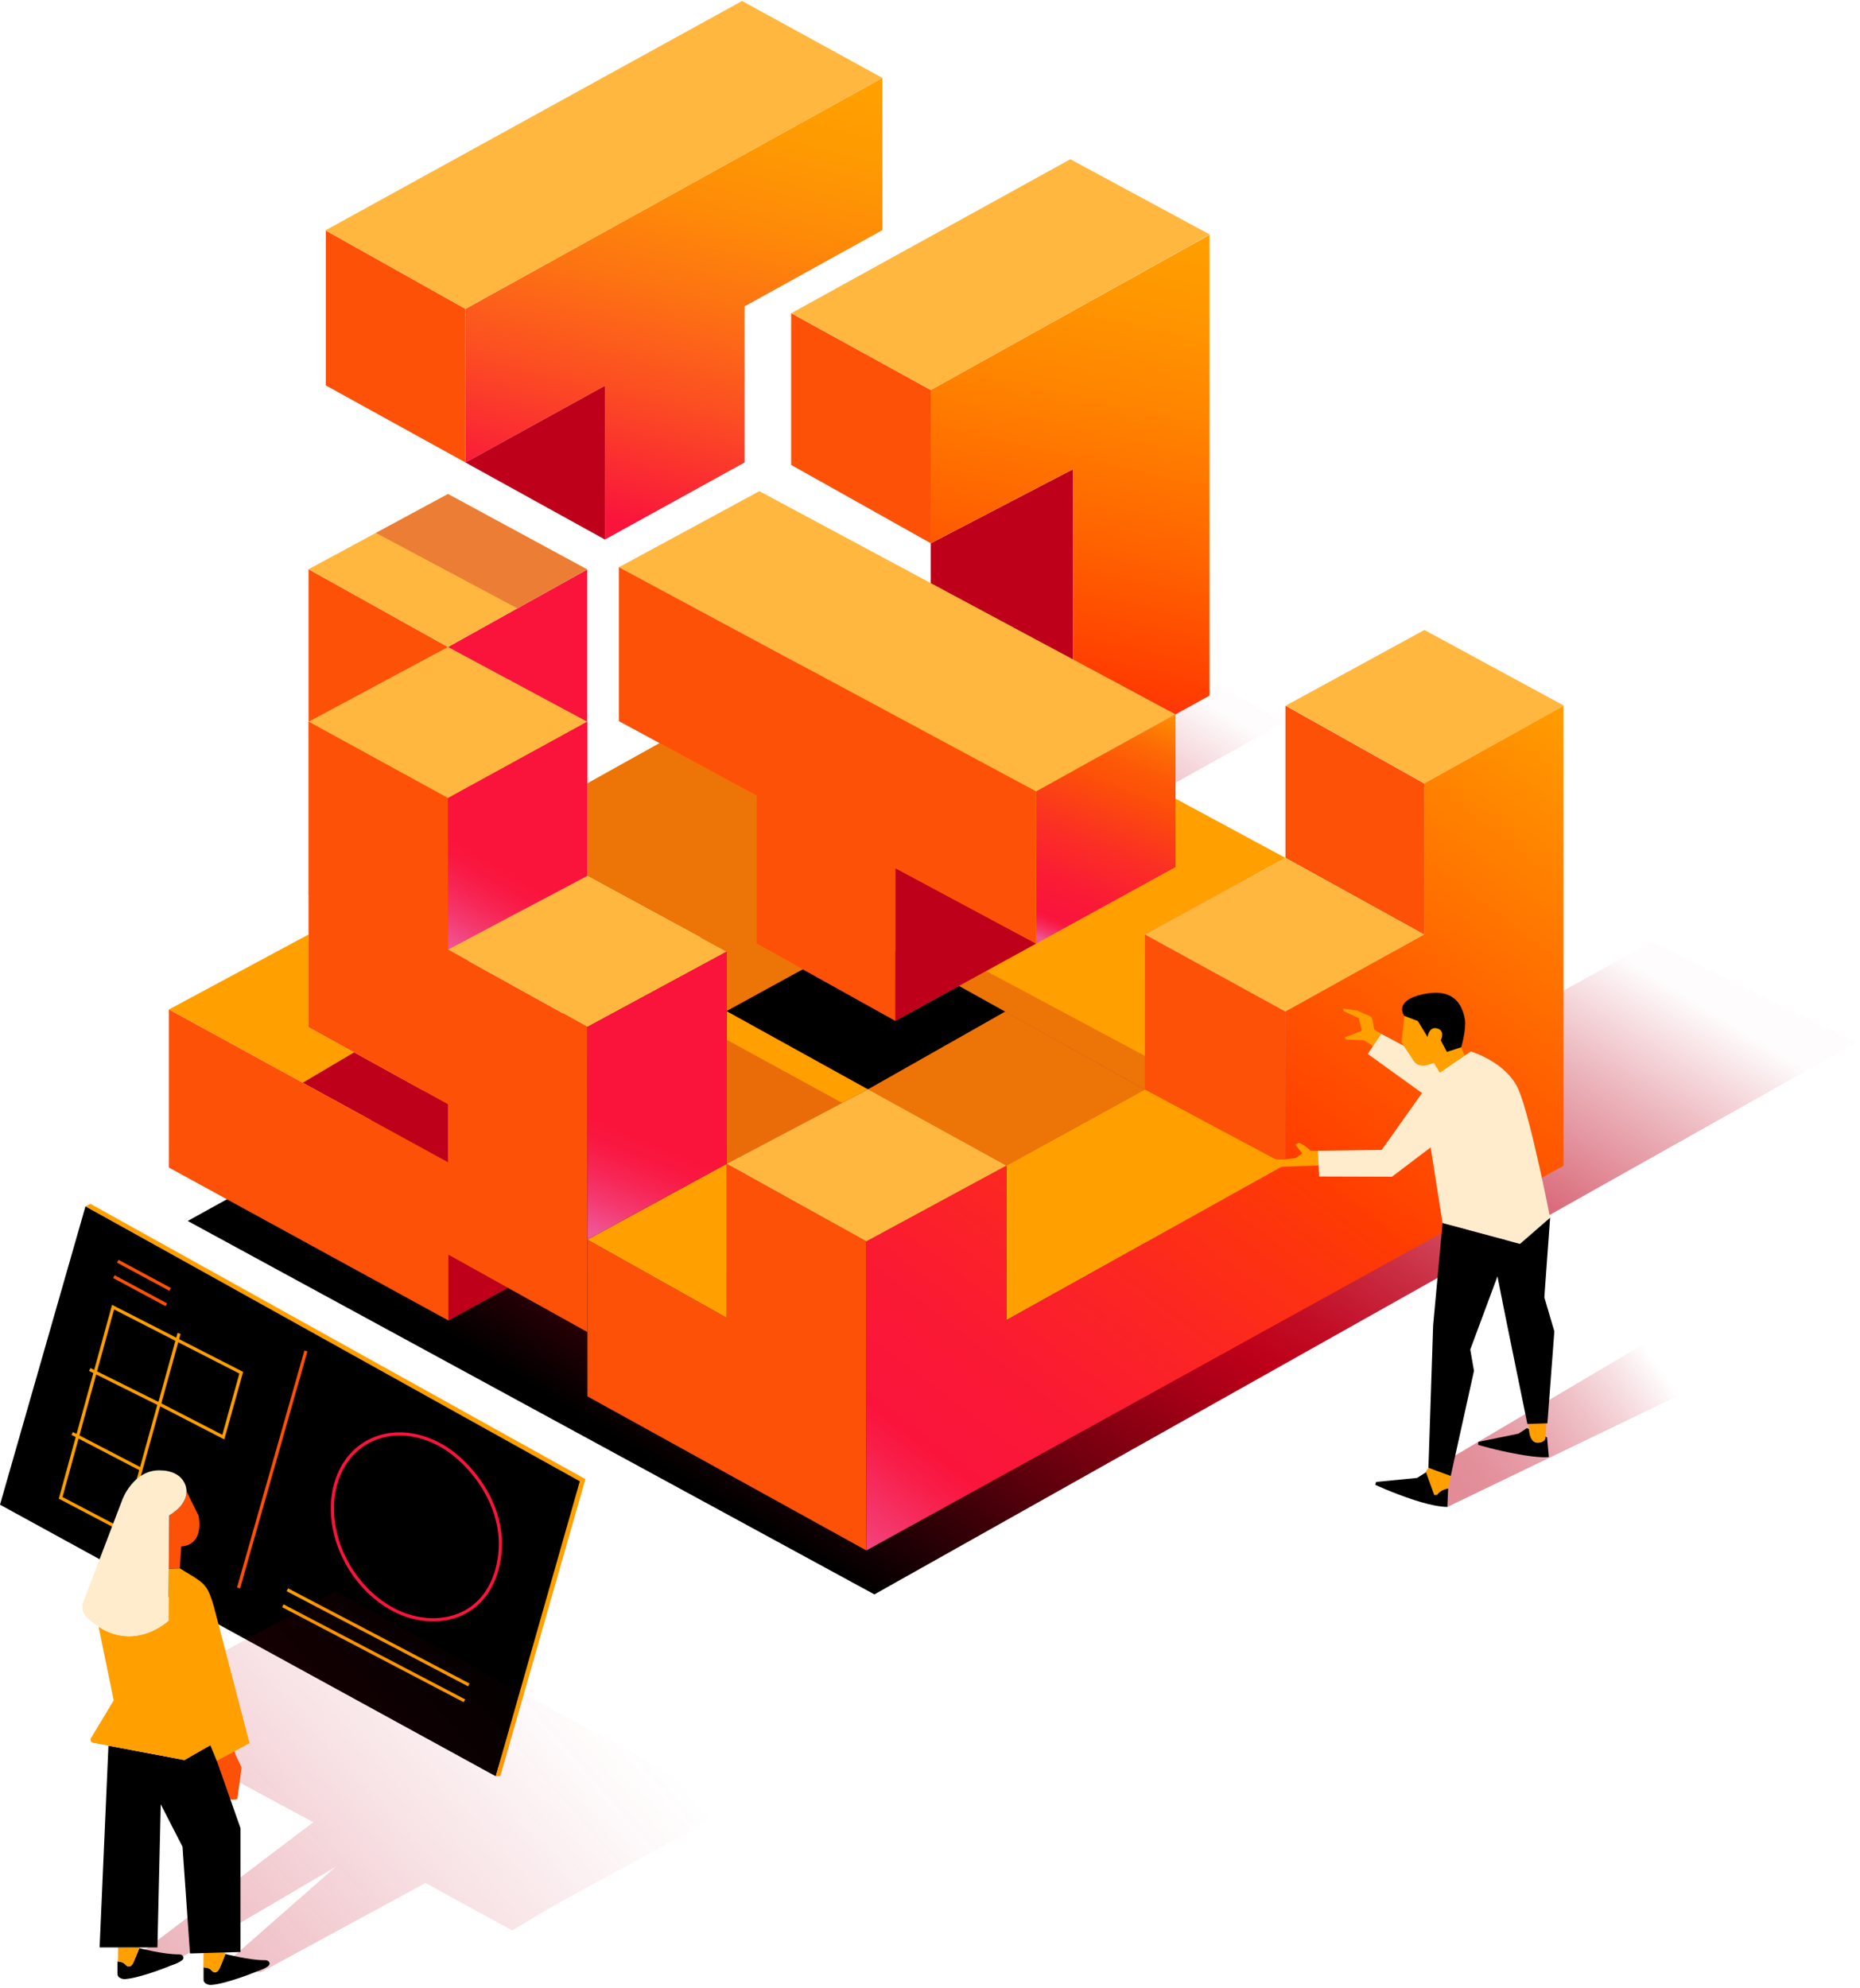
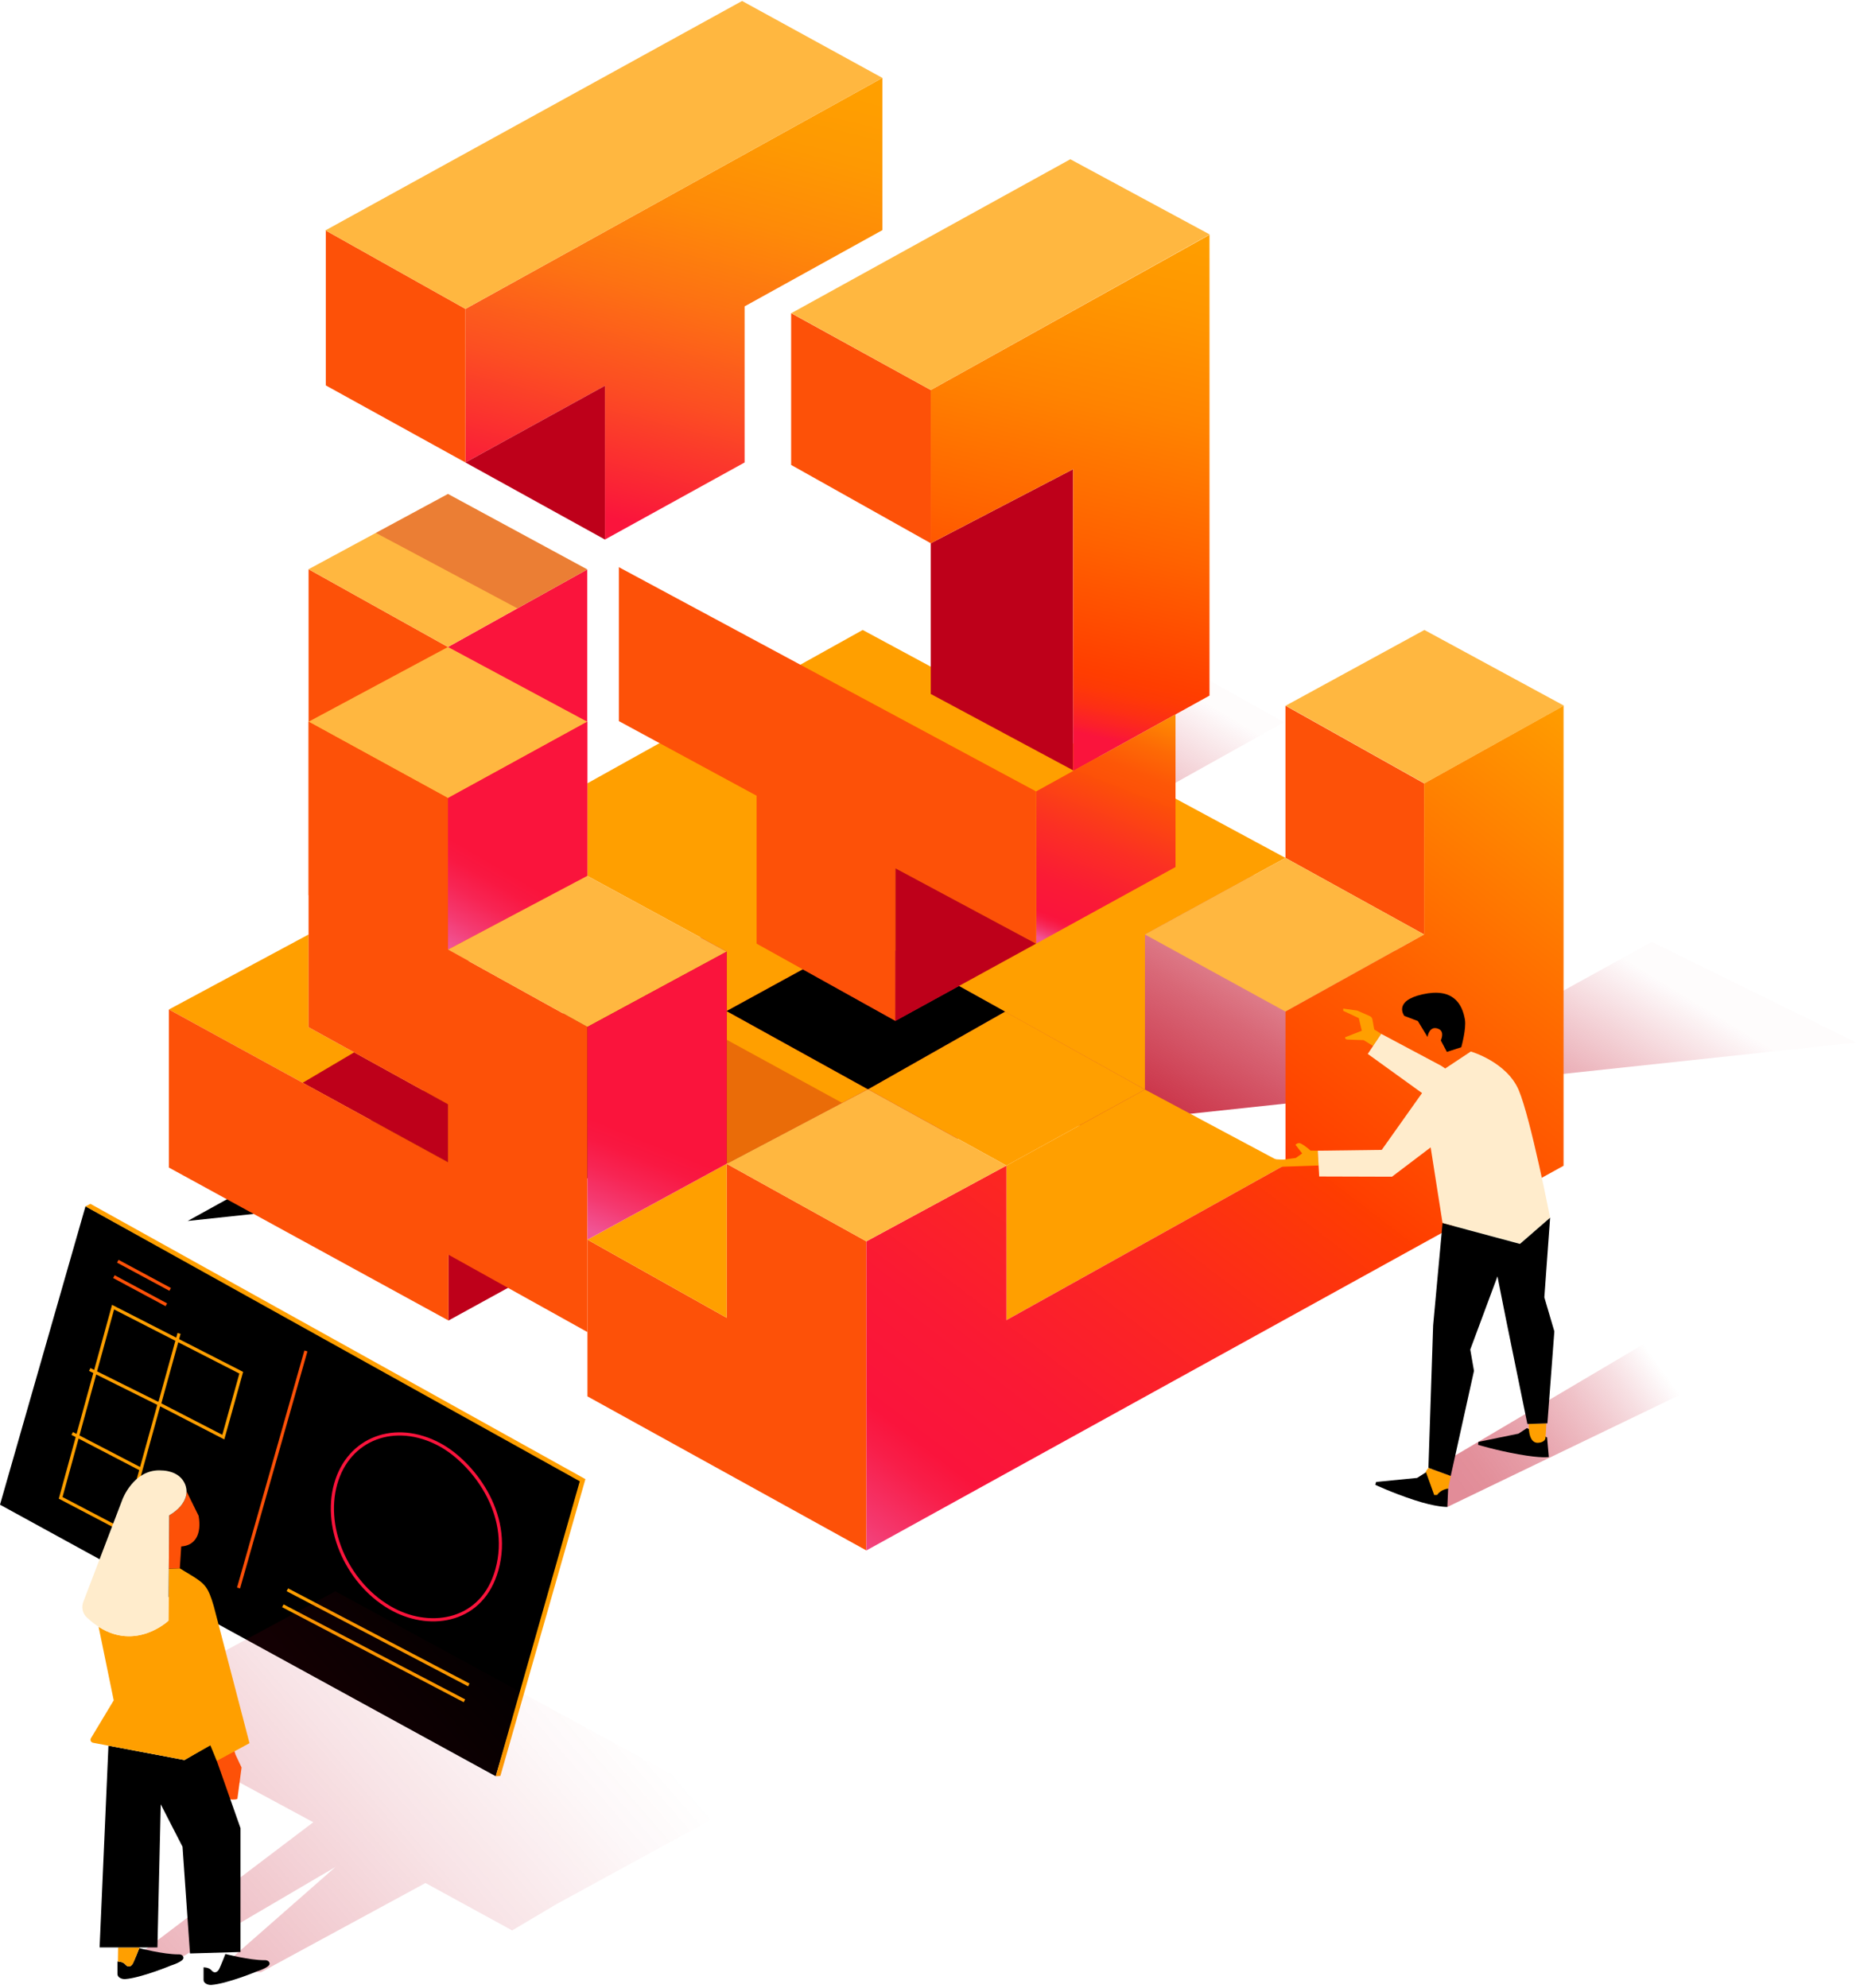
<svg xmlns="http://www.w3.org/2000/svg" width="439" height="469" viewBox="0 0 439 469" fill="none">
  <g id="Group">
-     <path id="Vector" d="M438.156 245.967L389.857 222.22L358.185 239.691L266.455 190.81L303.054 170.389L261.084 146.971L182.972 190.145L202.193 200.782L198.504 202.822L44.305 288.062L206.374 376.167L438.156 245.967Z" fill="url(#paint0_linear_296_4842)" />
+     <path id="Vector" d="M438.156 245.967L389.857 222.22L358.185 239.691L266.455 190.81L303.054 170.389L261.084 146.971L182.972 190.145L202.193 200.782L198.504 202.822L44.305 288.062L438.156 245.967Z" fill="url(#paint0_linear_296_4842)" />
    <g id="Group_2">
      <path id="Vector_2" d="M171.509 238.545V274.577L204.857 256.988L171.509 238.545Z" fill="#FF9F00" />
      <path id="Vector_3" d="M237.21 238.665L270.223 257.058L237.538 274.994L204.857 256.988L237.21 238.665Z" fill="#FF9F00" />
      <g id="Vector_4" style="mix-blend-mode:multiply" opacity="0.32">
        <path d="M171.509 274.577L198.759 260.204L171.509 245.305V274.577Z" fill="#BE001A" />
      </g>
      <path id="Vector_5" d="M270.239 220.471L303.395 202.406L203.617 148.628L138.608 184.822V206.648L171.51 224.518V238.545L204.463 220.471L270.223 257.058L270.239 220.471Z" fill="#FF9F00" />
      <g id="Vector_6" style="mix-blend-mode:multiply" opacity="0.27">
-         <path d="M270.239 249.124L232.734 229.086L211.335 240.853V240.852V240.814V240.852L178.569 222.633V187.731L155.649 175.319L138.608 184.822V206.647L171.51 224.518V238.545L237.538 274.994L270.223 257.058L270.239 249.124Z" fill="#BE001A" />
-       </g>
+         </g>
      <path id="Vector_7" d="M189.511 228.694L211.335 240.853L226.329 232.62L237.21 238.665L204.857 256.988L171.509 238.545L189.511 228.694Z" fill="black" />
    </g>
    <g id="Group_3">
      <path id="Vector_8" d="M253.283 110.69V181.749L219.679 163.729V128.17L253.283 110.69Z" fill="#BE001A" />
      <path id="Vector_9" d="M219.679 128.17L253.283 110.69V181.899L285.47 164.114V55.397L219.679 92.015V128.17Z" fill="url(#paint1_linear_296_4842)" />
      <path id="Vector_10" d="M186.725 73.883V109.689L219.68 128.17V92.015L186.725 73.883Z" fill="#FD5108" />
      <path id="Vector_11" d="M285.521 55.318L252.62 37.572L186.776 73.883L219.679 92.015L285.521 55.318Z" fill="#FFB740" />
    </g>
    <g id="Group_4">
-       <path id="Vector_12" d="M146.066 133.831L179.229 115.882L277.446 168.542L244.541 186.722L146.066 133.831Z" fill="#FFB740" />
      <path id="Vector_13" d="M277.446 168.542V204.558L244.541 222.633V186.722L277.446 168.542Z" fill="url(#paint2_linear_296_4842)" />
      <path id="Vector_14" d="M146.066 133.812V170.131L178.569 187.731V222.633L211.335 240.852V204.845L244.541 222.633V186.722L146.066 133.812Z" fill="#FD5108" />
      <path id="Vector_15" d="M211.335 240.853L244.541 222.633L211.335 204.845V240.853Z" fill="#BE001A" />
    </g>
    <g id="Group_5">
      <path id="Vector_16" d="M72.831 134.3V211.191L105.731 229.374V152.644L72.831 134.3Z" fill="#FD5108" />
      <path id="Vector_17" d="M138.608 134.344V211.891L105.731 229.374V152.644L138.608 134.344Z" fill="#FA143C" />
      <path id="Vector_18" d="M105.731 116.541L138.608 134.344L105.731 152.644L72.831 134.3L105.731 116.541Z" fill="#FFB740" />
      <g id="Vector_19" style="mix-blend-mode:multiply" opacity="0.31">
        <path d="M88.713 125.727L122.113 143.526L138.608 134.344L105.731 116.541L88.713 125.727Z" fill="#BE001A" />
      </g>
    </g>
    <g id="Group_6">
      <path id="Vector_20" d="M109.858 72.876V109.114L142.778 91.011V127.294L175.741 109.113V72.284L208.261 54.297V18.378L109.858 72.876Z" fill="url(#paint3_linear_296_4842)" />
      <path id="Vector_21" d="M142.778 91.011L109.858 109.113L142.778 127.294V91.011Z" fill="#BE001A" />
      <path id="Vector_22" d="M76.895 54.389V90.93L109.858 109.114V72.876L76.895 54.389Z" fill="#FD5108" />
      <path id="Vector_23" d="M76.895 54.389L109.858 72.876L208.261 18.378L175.148 0.229L76.775 54.373L76.895 54.441V54.389Z" fill="#FFB740" />
    </g>
    <g id="Group_7">
      <path id="Vector_24" d="M303.395 166.487V202.406L336.119 220.471V184.822L303.395 166.487Z" fill="#FD5108" />
-       <path id="Vector_25" d="M270.239 220.471V293.243L303.402 310.94V238.665L270.239 220.471Z" fill="#FD5108" />
      <path id="Vector_26" d="M270.239 220.471L303.402 238.665L336.118 220.471L303.394 202.406L270.239 220.471Z" fill="#FFB740" />
      <path id="Vector_27" d="M204.483 292.871L171.51 274.577V310.903L138.65 292.468V314.278V329.445L204.483 365.796V292.871Z" fill="#FD5108" />
      <path id="Vector_28" d="M237.538 274.994V311.455L303.402 274.772L270.223 257.058L237.538 274.994Z" fill="#FF9F00" />
      <path id="Vector_29" d="M336.118 184.822V220.471L303.402 238.665V274.772L270.239 293.243L237.538 311.456V274.994L204.483 292.871V365.796L369.033 275.037V166.488L336.118 184.822Z" fill="url(#paint4_linear_296_4842)" />
      <path id="Vector_30" d="M303.462 166.487L336.191 184.822L369.13 166.487L336.186 148.628L303.462 166.487Z" fill="#FFB740" />
      <path id="Vector_31" d="M204.857 256.988L237.538 274.994L204.483 292.871L171.51 274.577L204.857 256.988Z" fill="#FFB740" />
      <path id="Vector_32" d="M171.51 310.903L138.65 292.468L171.51 274.577V310.903Z" fill="#FF9F00" />
    </g>
    <g id="Group_8">
      <path id="Vector_33" d="M105.855 311.549L125.183 300.94L105.855 290.183V311.549Z" fill="#BE001A" />
      <path id="Vector_34" d="M105.732 274.219V260.511L72.831 242.345V220.471L39.867 238.17" fill="#FF9F00" />
      <path id="Vector_35" d="M72.831 170.278L105.731 152.644L138.608 170.278L105.731 188.295L72.831 170.278Z" fill="#FFB740" />
      <path id="Vector_36" d="M138.608 206.648L105.731 224.031V188.295L138.608 170.278V206.648Z" fill="url(#paint5_linear_296_4842)" />
      <path id="Vector_37" d="M71.45 255.456L83.586 248.283L105.732 260.51V274.219L71.45 255.456Z" fill="#BE001A" />
      <path id="Vector_38" d="M105.731 224.031V188.295L72.831 170.278V242.345L105.732 260.51V274.219L39.867 238.17V275.464L105.856 311.549V296.028L138.65 314.278V242.278L105.731 224.031Z" fill="#FD5108" />
      <path id="Vector_39" d="M105.731 224.031L138.65 242.278L171.509 224.518L138.608 206.648L105.731 224.031Z" fill="#FFB740" />
      <path id="Vector_40" d="M171.509 224.518L138.65 242.278V292.468C138.67 292.463 138.67 292.454 138.69 292.449L171.509 274.577V296.035V224.518Z" fill="url(#paint6_linear_296_4842)" />
    </g>
    <g id="user-tooltip" data-bs-toggle="tooltip" data-bs-placement="top" title="">
      <path id="Vector_41" opacity="0.45" d="M341.607 355.534L409.381 322.885L393.235 313.981L334.497 348.683L341.607 355.534Z" fill="url(#paint7_linear_296_4842)" />
      <g id="Group_9">
        <path id="Vector_42" d="M311.215 274.976L302.648 275.263C302.648 275.263 299.906 274.596 299.346 274.148C298.786 273.701 299.184 273.271 300.38 273.427C301.576 273.583 302.948 273.586 302.948 273.586L305.832 273.198L307.343 272.128L305.755 270.082C305.755 270.082 306.337 269.47 306.971 269.771C308.065 270.29 309.311 271.46 309.311 271.46L311.017 271.485L311.215 274.976Z" fill="#FF9F00" />
        <path id="Vector_43" d="M365.144 339.135L365.553 343.756C365.553 343.756 363.928 344.104 358.43 343.121C352.932 342.138 348.844 340.869 348.844 340.869L348.945 340.175L358.392 338.243L360.373 336.935L365.144 339.135Z" fill="black" />
        <path id="Vector_44" d="M324.082 246.775L321.843 245.397C321.843 245.397 318.206 245.291 317.959 245.253C317.311 245.155 317.507 244.71 317.507 244.71L321.421 243.179L320.705 240.205L317.036 238.484L317.016 237.955L320.342 238.425L323.286 239.72C323.625 239.869 323.863 240.168 323.922 240.518L324.349 242.885L325.998 243.918L324.082 246.775Z" fill="#FF9F00" />
        <path id="Vector_45" d="M364.971 335.812C364.971 335.812 364.891 337.88 364.771 339.266C364.711 339.958 363.879 340.381 362.938 340.397C360.52 340.436 360.83 335.947 360.83 335.947L364.971 335.812Z" fill="#FF9F00" />
        <path id="Vector_46" d="M341.796 351.208L341.606 355.534C341.606 355.534 339 355.622 333.716 353.879C328.433 352.135 324.587 350.307 324.587 350.307L324.795 349.635L334.497 348.683L336.855 347.164L341.796 351.208Z" fill="black" />
      </g>
      <path id="Vector_47" d="M342.402 348.218L341.796 351.208C341.796 351.208 340.126 351.338 339.203 352.698L338.503 352.721L336.505 347.176L337.139 346.296L342.402 348.218Z" fill="#FF9F00" />
      <path id="Vector_48" d="M365.86 287.298C365.86 287.298 361.289 263.931 358.469 257.231C355.649 250.531 347.145 248.083 347.145 248.083L341.102 252.089L340.104 251.421L325.998 243.918L322.825 248.65L335.632 257.885L326.122 271.293L311.018 271.485L311.361 277.566L328.539 277.618L337.667 270.703L340.475 288.565L358.739 293.476L365.86 287.298Z" fill="#FFECCC" />
      <path id="Vector_49" d="M364.496 306.082L365.86 287.298L358.739 293.476L340.475 288.565L338.253 312.679L337.139 346.296L342.402 348.218L347.89 323.429L347.016 318.392L353.433 301.14L355.454 311.306L360.495 335.961L365.221 335.803L366.859 314.109L364.496 306.082Z" fill="black" />
-       <path id="Vector_50" d="M339.842 253.093L338.453 250.805L336.7 251.311C335.493 251.66 334.116 251.214 333.558 250.141C333.503 250.034 330.804 245.942 330.804 245.942L331.447 239.675L341.959 240.902L344.904 247.186L345.701 249.017L339.842 253.093Z" fill="#FF9F00" />
      <path id="Vector_51" d="M334.65 240.895L336.919 244.642C336.919 244.642 337.364 241.716 339.602 242.784C341.041 243.47 340.064 245.464 340.064 245.464L341.493 248.174L344.891 247.073C344.891 247.073 346.132 242.676 345.746 240.501C345.074 236.709 342.856 233.015 335.784 234.586C328.707 236.158 331.447 239.675 331.447 239.675L334.65 240.895Z" fill="black" />
    </g>
    <g id="Group_10">
      <g id="Group_11">
        <path id="Vector_52" d="M117.004 419.074L0 355.002L20.183 284.595L137.815 349.389L117.004 419.074Z" fill="black" />
        <g id="Group_12">
          <path id="Vector_53" d="M118.095 419.008L117.004 419.074L136.841 349.48L20.191 284.629L21.342 284.02L138.168 348.968L118.095 419.008Z" fill="#FF9F00" />
          <path id="Vector_54" d="M41.757 316.099L26.685 308.391L22.556 323.411L22.531 323.5L18.44 338.38L18.416 338.469L14.314 353.388L29.263 361.222L33.405 346.262L33.43 346.173L37.561 331.251L52.703 339.058L56.94 323.864L41.757 316.099Z" stroke="#FF9F00" stroke-width="0.75" stroke-miterlimit="10" />
          <path id="Vector_55" d="M92.89 379.779C82.318 374.211 76.183 360.897 79.232 350.091C82.273 339.311 93.284 335.189 103.781 340.834C111.23 344.84 121.032 356.809 117.282 370.34C113.894 382.559 101.904 384.525 92.89 379.779Z" stroke="#FA143C" stroke-width="0.75" stroke-miterlimit="10" />
          <path id="Vector_56" d="M67.828 375.077L110.652 397.525" stroke="#FF9F00" stroke-width="0.75" stroke-miterlimit="10" />
          <path id="Vector_57" d="M66.761 378.85L109.614 401.266" stroke="#FF9F00" stroke-width="0.75" stroke-miterlimit="10" />
          <path id="Vector_58" d="M21.183 323.103L37.562 331.251" stroke="#FF9F00" stroke-width="0.75" stroke-miterlimit="10" />
          <path id="Vector_59" d="M17.035 338.197L33.297 346.652" stroke="#FF9F00" stroke-width="0.75" stroke-miterlimit="10" />
          <path id="Vector_60" d="M42.26 314.592L37.566 331.543" stroke="#FF9F00" stroke-width="0.75" stroke-miterlimit="10" />
          <path id="Vector_61" d="M72.2 318.726L56.303 374.657" stroke="#FD5108" stroke-width="0.75" stroke-miterlimit="10" />
          <path id="Vector_62" d="M27.799 297.562L40.163 304.21" stroke="#FD5108" stroke-width="0.75" stroke-miterlimit="10" />
          <path id="Vector_63" d="M26.882 301.197L39.257 307.834" stroke="#FD5108" stroke-width="0.75" stroke-miterlimit="10" />
        </g>
      </g>
      <g id="Group_13">
        <path id="Vector_64" opacity="0.5" d="M79.145 375.431L26.037 404.098L73.936 429.92L29.607 463.505L37.944 464.655L79.18 440.476L51.726 464.561L61.574 465.325L100.423 444.259L120.882 455.444L131.313 449.254L173.036 426.494L79.145 375.431Z" fill="url(#paint8_linear_296_4842)" />
        <g id="Group_14">
          <path id="Vector_65" d="M49.837 468.304C48.96 468.331 48.022 467.865 48.048 467.085L48.048 464.156C48.048 464.156 49.298 464.114 49.931 464.881C50.564 465.648 51.328 465.341 51.726 464.56C52.123 463.779 53.197 461.004 53.197 461.004C53.197 461.004 58.875 462.468 62.361 462.468C62.361 462.468 63.523 462.343 63.627 463.249C63.73 464.156 60.699 465.09 60.699 465.09C60.699 465.09 53.609 468.033 49.837 468.304Z" fill="black" />
-           <path id="Vector_66" d="M48.048 464.156C48.048 464.156 49.299 464.114 49.931 464.881C50.564 465.648 51.329 465.341 51.726 464.56C52.09 463.845 53.013 461.479 53.166 461.085L53.092 460.643L48.048 460.696L47.985 464.86L48.048 464.875V464.156Z" fill="#FF9F00" />
          <path id="Vector_67" d="M29.513 466.928C28.636 466.954 27.698 466.489 27.724 465.708L27.723 462.779C27.723 462.779 28.974 462.737 29.607 463.505C30.239 464.272 31.004 463.965 31.401 463.184C31.799 462.403 32.872 459.627 32.872 459.627C32.872 459.627 38.55 461.092 42.037 461.092C42.037 461.092 43.199 460.966 43.302 461.873C43.405 462.779 40.375 463.714 40.375 463.714C40.375 463.714 33.284 466.656 29.513 466.928Z" fill="black" />
          <path id="Vector_68" d="M29.607 463.504C30.239 464.272 31.004 463.965 31.401 463.184C31.799 462.403 32.872 459.627 32.872 459.627C32.872 459.627 32.903 459.635 32.952 459.647L32.917 459.442L27.873 459.458L27.824 462.781C28.124 462.788 29.077 462.862 29.607 463.504Z" fill="#FF9F00" />
          <path id="Vector_69" d="M53.119 406.3L55.602 414.01L57.014 417.009L56.035 424.362C56.035 424.362 56.083 424.575 54.853 424.575C52.945 424.575 52.295 421.069 51.467 419.032C51.054 418.018 49.159 408.495 49.159 408.495L53.119 406.3Z" fill="#FD5108" />
          <path id="Vector_70" d="M43.532 415.242L25.596 411.859L23.507 459.449H37.155L37.937 425.682L43.08 435.699L44.841 460.879L56.765 460.538V431.323L49.809 411.577L43.532 415.242Z" fill="black" />
        </g>
        <g id="Group_15">
          <path id="Vector_71" d="M50.48 379.035C49.155 374.464 48.383 373.769 45.836 372.086L42.439 370.017L39.842 370.079L39.753 382.375C39.753 382.375 32.18 389.553 23.272 383.804L26.839 401.165L21.462 410.096C21.201 410.53 21.465 411.08 21.982 411.177L43.532 415.242L49.65 411.788L51.169 415.438L58.887 411.266L50.48 379.035Z" fill="#FF9F00" />
          <path id="Vector_72" d="M46.878 357.632L44.027 351.843C44.036 352.876 43.629 355.334 39.988 357.489C39.954 357.511 39.933 357.524 39.933 357.524L39.842 370.078L42.44 370.016L42.772 364.857C46.105 364.641 47.624 361.938 46.878 357.632Z" fill="#FD5108" />
          <path id="Vector_73" d="M43.984 351.341C43.984 351.341 44.747 354.706 39.933 357.524L39.753 382.375C39.753 382.375 30.534 391.113 20.475 381.586C19.469 380.634 19.178 379.194 19.662 377.927L28.907 353.73C28.907 353.73 31.46 346.88 37.585 346.895C43.718 346.91 43.984 351.341 43.984 351.341Z" fill="#FFECCC" />
        </g>
      </g>
    </g>
  </g>
  <defs>
    <linearGradient id="paint0_linear_296_4842" x1="178.243" y1="359.422" x2="299.815" y2="160.991" gradientUnits="userSpaceOnUse">
      <stop />
      <stop offset="0.057" stop-color="#1D0004" />
      <stop offset="0.23" stop-color="#73000F" />
      <stop offset="0.351" stop-color="#A90017" />
      <stop offset="0.41" stop-color="#BE001A" />
      <stop offset="0.468" stop-color="#BE001A" stop-opacity="0.95" />
      <stop offset="0.564" stop-color="#BE001A" stop-opacity="0.815" />
      <stop offset="0.686" stop-color="#BE001A" stop-opacity="0.595" />
      <stop offset="0.828" stop-color="#BE001A" stop-opacity="0.293" />
      <stop offset="0.95" stop-color="#BE001A" stop-opacity="0.01" />
    </linearGradient>
    <linearGradient id="paint1_linear_296_4842" x1="242.038" y1="170.102" x2="268.791" y2="51.349" gradientUnits="userSpaceOnUse">
      <stop stop-color="#FA143C" />
      <stop offset="0.019" stop-color="#FB1E2D" />
      <stop offset="0.058" stop-color="#FD2F14" />
      <stop offset="0.095" stop-color="#FE3A05" />
      <stop offset="0.124" stop-color="#FF3E00" />
      <stop offset="0.367" stop-color="#FF6200" />
      <stop offset="0.631" stop-color="#FF8300" />
      <stop offset="0.852" stop-color="#FF9700" />
      <stop offset="1" stop-color="#FF9F00" />
    </linearGradient>
    <linearGradient id="paint2_linear_296_4842" x1="249.115" y1="222.744" x2="272.518" y2="163.333" gradientUnits="userSpaceOnUse">
      <stop stop-color="#F05596" />
      <stop offset="0.026" stop-color="#F43A71" />
      <stop offset="0.053" stop-color="#F72554" />
      <stop offset="0.076" stop-color="#F91842" />
      <stop offset="0.092" stop-color="#FA143C" />
      <stop offset="0.217" stop-color="#FA1B35" />
      <stop offset="0.401" stop-color="#FB2F24" />
      <stop offset="0.622" stop-color="#FC4F09" />
      <stop offset="0.629" stop-color="#FD5108" />
      <stop offset="0.701" stop-color="#FD5707" />
      <stop offset="0.805" stop-color="#FD6A05" />
      <stop offset="0.928" stop-color="#FE8902" />
      <stop offset="1" stop-color="#FF9F00" />
    </linearGradient>
    <linearGradient id="paint3_linear_296_4842" x1="142.431" y1="121.795" x2="170.11" y2="13.995" gradientUnits="userSpaceOnUse">
      <stop stop-color="#FA143C" />
      <stop offset="0.059" stop-color="#FA2136" />
      <stop offset="0.276" stop-color="#FC4E22" />
      <stop offset="0.484" stop-color="#FD7113" />
      <stop offset="0.679" stop-color="#FE8A08" />
      <stop offset="0.857" stop-color="#FE9902" />
      <stop offset="1" stop-color="#FF9F00" />
    </linearGradient>
    <linearGradient id="paint4_linear_296_4842" x1="207.515" y1="376.963" x2="370.226" y2="164.49" gradientUnits="userSpaceOnUse">
      <stop stop-color="#F05596" />
      <stop offset="0.049" stop-color="#F4386E" />
      <stop offset="0.102" stop-color="#F81E49" />
      <stop offset="0.13" stop-color="#FA143C" />
      <stop offset="0.225" stop-color="#FA1934" />
      <stop offset="0.365" stop-color="#FC2720" />
      <stop offset="0.534" stop-color="#FE3D00" />
      <stop offset="0.534" stop-color="#FF3E00" />
      <stop offset="0.714" stop-color="#FF6000" />
      <stop offset="1" stop-color="#FF9F00" />
    </linearGradient>
    <linearGradient id="paint5_linear_296_4842" x1="105.41" y1="223.032" x2="136.367" y2="170.503" gradientUnits="userSpaceOnUse">
      <stop stop-color="#F05596" />
      <stop offset="0.105" stop-color="#F43A71" />
      <stop offset="0.21" stop-color="#F72554" />
      <stop offset="0.3" stop-color="#F91842" />
      <stop offset="0.365" stop-color="#FA143C" />
    </linearGradient>
    <linearGradient id="paint6_linear_296_4842" x1="144.53" y1="292.53" x2="169.954" y2="229.862" gradientUnits="userSpaceOnUse">
      <stop stop-color="#F05596" />
      <stop offset="0.105" stop-color="#F43A71" />
      <stop offset="0.21" stop-color="#F72554" />
      <stop offset="0.3" stop-color="#F91842" />
      <stop offset="0.365" stop-color="#FA143C" />
    </linearGradient>
    <linearGradient id="paint7_linear_296_4842" x1="343.004" y1="354.593" x2="394.998" y2="316.99" gradientUnits="userSpaceOnUse">
      <stop offset="0.06" stop-color="#BE001A" />
      <stop offset="0.155" stop-color="#BE001A" stop-opacity="0.968" />
      <stop offset="0.283" stop-color="#BE001A" stop-opacity="0.879" />
      <stop offset="0.429" stop-color="#BE001A" stop-opacity="0.732" />
      <stop offset="0.59" stop-color="#BE001A" stop-opacity="0.526" />
      <stop offset="0.758" stop-color="#BE001A" stop-opacity="0.267" />
      <stop offset="0.91" stop-color="#BE001A" stop-opacity="0" />
    </linearGradient>
    <linearGradient id="paint8_linear_296_4842" x1="-21.834" y1="510.298" x2="139.679" y2="369.644" gradientUnits="userSpaceOnUse">
      <stop offset="0.06" stop-color="#BE001A" />
      <stop offset="0.173" stop-color="#BE001A" stop-opacity="0.837" />
      <stop offset="0.437" stop-color="#BE001A" stop-opacity="0.481" />
      <stop offset="0.659" stop-color="#BE001A" stop-opacity="0.22" />
      <stop offset="0.827" stop-color="#BE001A" stop-opacity="0.06" />
      <stop offset="0.922" stop-color="#BE001A" stop-opacity="0" />
    </linearGradient>
  </defs>
</svg>